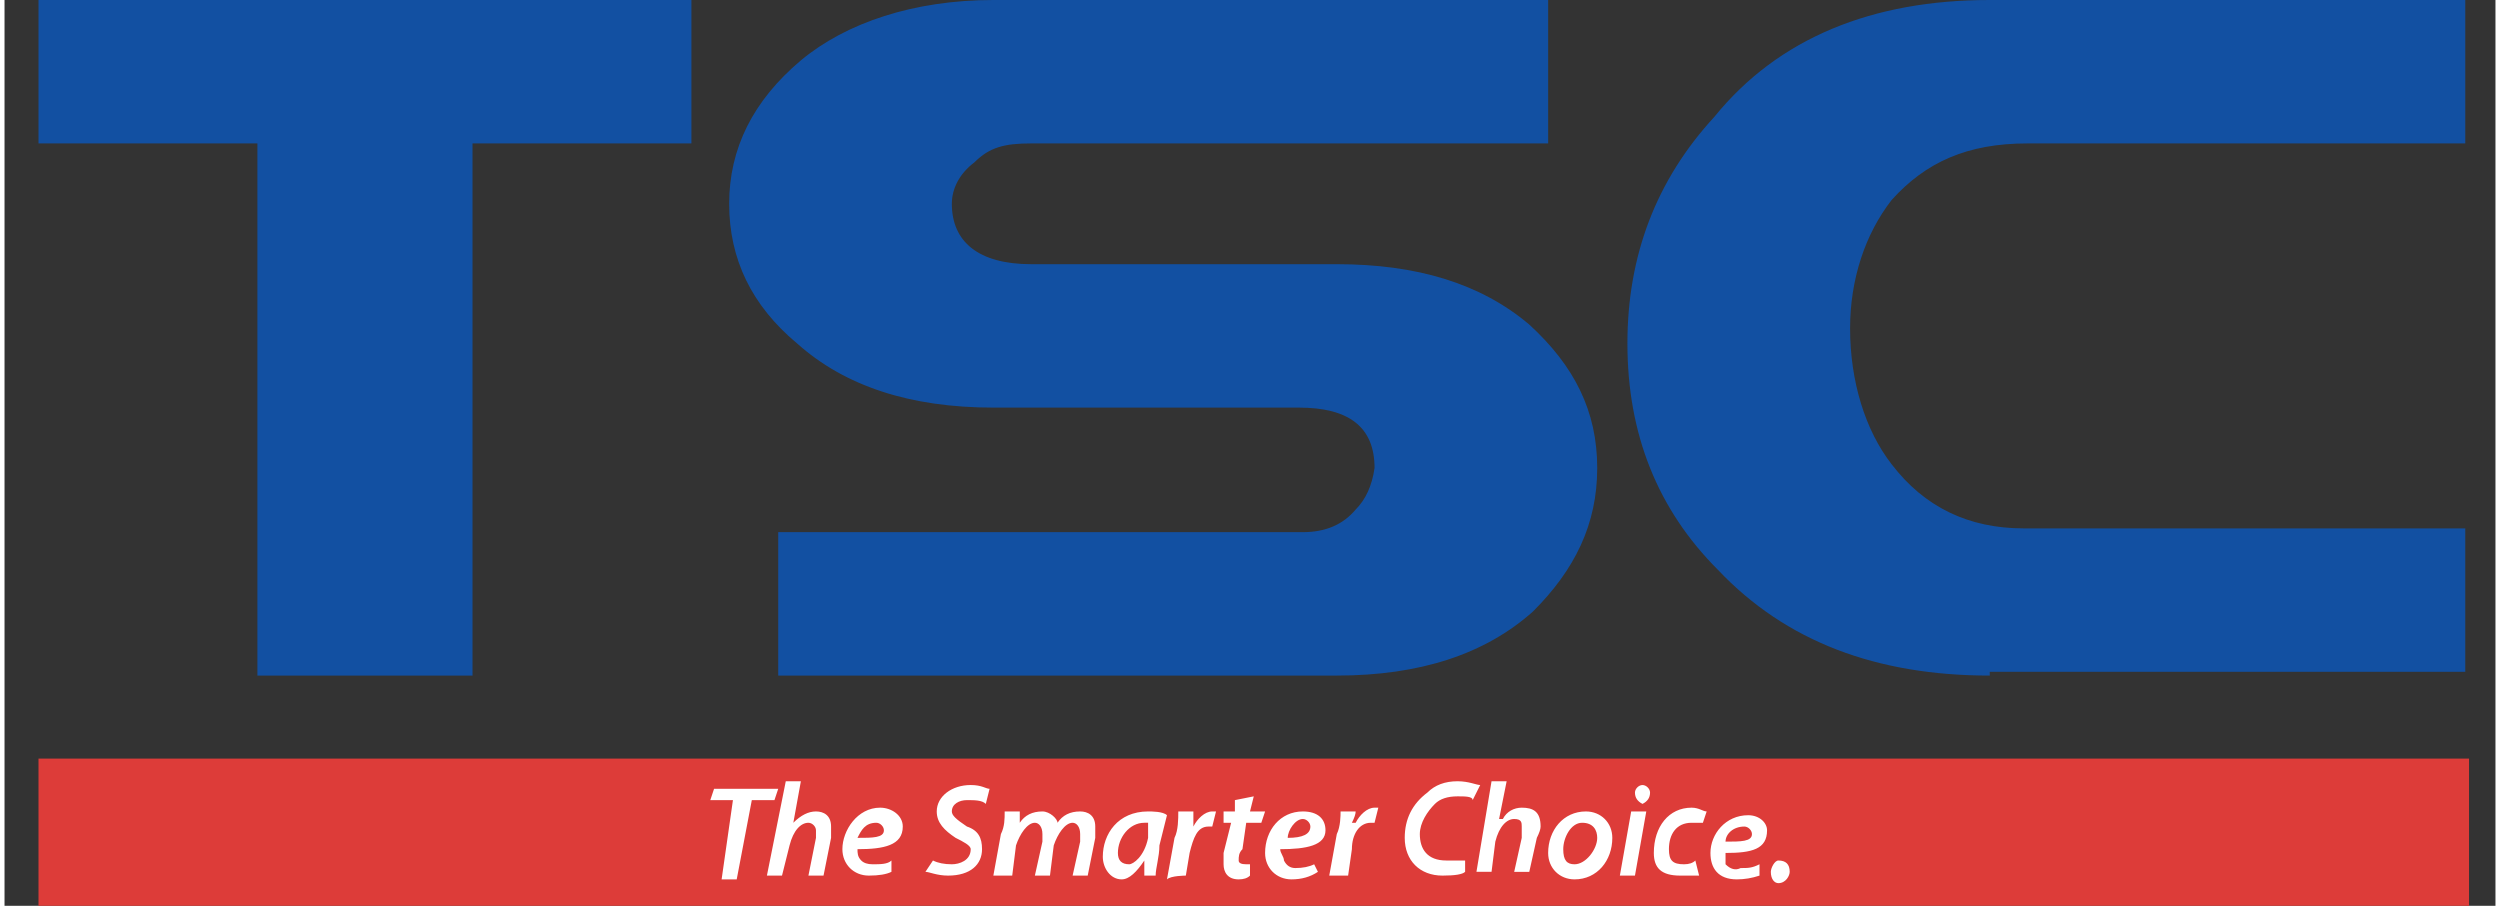
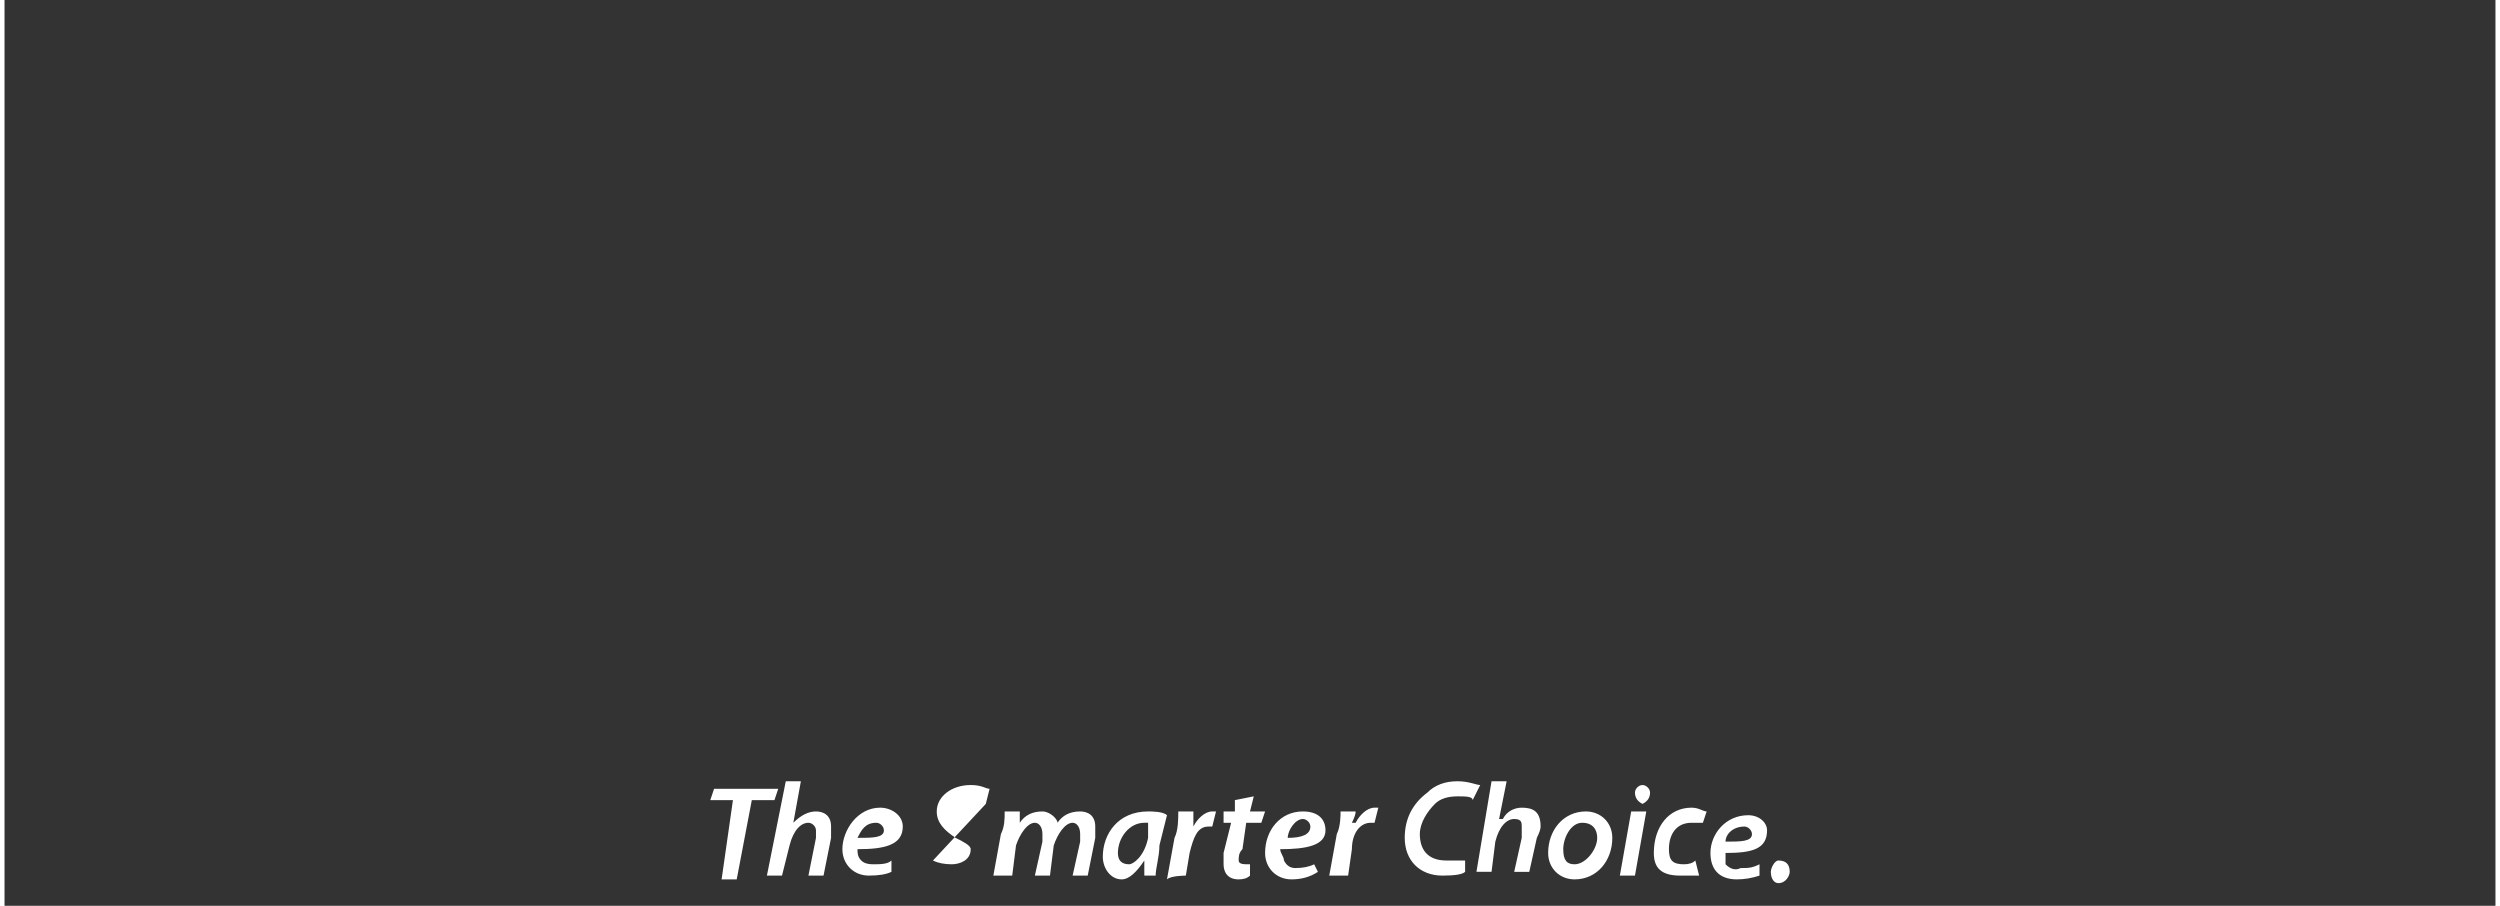
<svg xmlns="http://www.w3.org/2000/svg" version="1.2" viewBox="0 0 66 24" width="138" height="50">
  <rect x="0" y="0" width="66" height="24" fill="#333333" stroke="none" />
  <title>tsc-pdf</title>
  <defs>
    <clipPath clipPathUnits="userSpaceOnUse" id="cp1">
      <path d="m0 0h66v24h-66z" />
    </clipPath>
  </defs>
  <style>
		.s0 { fill: #1250a2 } 
		.s1 { fill: #dd3c39 } 
		.s2 { fill: #ffffff } 
	</style>
  <g id="Page 1" clip-path="url(#cp1)">
-     <path id="Path 1" class="s0" d="m0.9 0v3.8h5.8v14.1h5.7v-14.1h5.8v-3.8zm39.6 16.2q-1.9 1.7-5.2 1.7h-14.8v-3.8h13.9q0.9 0 1.4-0.6 0.4-0.4 0.5-1.1c0-1.1-0.7-1.6-2-1.6h-8.1q-3.3 0-5.2-1.7-1.8-1.5-1.8-3.7 0-2.2 1.9-3.8c1.2-1 3-1.6 5.1-1.6h14.7v3.8h-13.7c-0.7 0-1.1 0.1-1.5 0.5-0.4 0.3-0.6 0.7-0.6 1.1 0 1 0.7 1.6 2.1 1.6h8.1c2.1 0 3.8 0.5 5.1 1.6 1.2 1.1 1.8 2.3 1.8 3.8 0 1.5-0.6 2.7-1.7 3.8zm12.1 1.7c-3 0-5.4-0.9-7.2-2.8-1.6-1.6-2.4-3.6-2.4-6q0-3.5 2.3-6c1.7-2.1 4.2-3.1 7.3-3.1h12.6v3.8h-11.6c-1.6 0-2.7 0.5-3.6 1.5-0.7 0.9-1.1 2.1-1.1 3.4 0 1.4 0.4 2.7 1.1 3.6q1.3 1.7 3.5 1.7h11.7v3.8h-12.6z" />
-     <path id="Path 2" class="s1" d="m0.9 20.1h64.4v3.9h-64.4z" />
-     <path id="Path 3" fill-rule="evenodd" class="s2" d="m19.3 21.2h-0.6l0.1-0.3h1.7l-0.1 0.3h-0.6l-0.4 2.1h-0.4zm0.9 2zm0.5-2.5h0.4l-0.2 1.1c0.2-0.2 0.4-0.3 0.6-0.3 0.2 0 0.4 0.1 0.4 0.4q0 0.2 0 0.3l-0.2 1h-0.4l0.2-1q0-0.1 0-0.2c0-0.1-0.1-0.2-0.2-0.2-0.2 0-0.4 0.2-0.5 0.6l-0.2 0.8h-0.4zm2.8 2.4q-0.2 0.1-0.6 0.1c-0.4 0-0.7-0.3-0.7-0.7 0-0.5 0.4-1.1 1-1.1 0.3 0 0.6 0.2 0.6 0.5 0 0.5-0.5 0.6-1.2 0.6 0 0.1 0 0.2 0.1 0.3q0.1 0.1 0.3 0.1c0.2 0 0.4 0 0.5-0.1zm-0.4-1.3c-0.3 0-0.4 0.2-0.5 0.4 0.4 0 0.7 0 0.7-0.2 0-0.1-0.1-0.2-0.2-0.2zm1.5 1q0.2 0.1 0.5 0.1c0.2 0 0.5-0.1 0.5-0.4 0-0.1-0.2-0.2-0.4-0.3-0.3-0.2-0.5-0.4-0.5-0.7 0-0.4 0.4-0.7 0.9-0.7 0.3 0 0.4 0.1 0.5 0.1l-0.1 0.4c-0.1-0.1-0.3-0.1-0.5-0.1-0.2 0-0.4 0.1-0.4 0.3 0 0.1 0.1 0.2 0.4 0.4 0.3 0.1 0.4 0.3 0.4 0.6 0 0.4-0.3 0.7-0.9 0.7-0.3 0-0.5-0.1-0.6-0.1zm1.6 0.4l0.2-1.1c0.1-0.2 0.1-0.4 0.1-0.6h0.4v0.3q0.2-0.3 0.6-0.3c0.2 0 0.4 0.2 0.4 0.3q0.2-0.3 0.6-0.3c0.2 0 0.4 0.1 0.4 0.4 0 0.1 0 0.2 0 0.3l-0.2 1h-0.4l0.2-0.9q0-0.1 0-0.2c0-0.2-0.1-0.3-0.2-0.3-0.2 0-0.4 0.3-0.5 0.6l-0.1 0.8h-0.4l0.2-0.9q0-0.1 0-0.2c0-0.2-0.1-0.3-0.2-0.3-0.2 0-0.4 0.3-0.5 0.6l-0.1 0.8zm4-0.4c-0.2 0.3-0.4 0.5-0.6 0.5-0.3 0-0.5-0.3-0.5-0.6 0-0.6 0.4-1.2 1.2-1.2 0.1 0 0.4 0 0.5 0.1l-0.2 0.8c0 0.3-0.1 0.6-0.1 0.8h-0.3q0-0.1 0-0.4zm0.1-1q0 0-0.1 0c-0.4 0-0.7 0.4-0.7 0.8 0 0.2 0.1 0.3 0.3 0.3 0.1 0 0.4-0.2 0.5-0.7zm0.5 1.5q0 0 0 0zm0.2-1.1c0.1-0.2 0.1-0.5 0.1-0.7h0.4q0 0.2 0 0.4c0.1-0.2 0.3-0.4 0.5-0.4q0.1 0 0.1 0l-0.1 0.4q0 0-0.1 0c-0.3 0-0.4 0.3-0.5 0.7l-0.1 0.6c0 0-0.4 0-0.5 0.1zm2.1-1.1l-0.1 0.4h0.4l-0.1 0.3h-0.4l-0.1 0.7c-0.1 0.1-0.1 0.2-0.1 0.3q0 0.1 0.2 0.1 0 0 0.1 0v0.3q-0.1 0.1-0.3 0.1c-0.3 0-0.4-0.2-0.4-0.4q0-0.1 0-0.3l0.2-0.8h-0.2v-0.3h0.3v-0.3zm1.7 2q-0.3 0.2-0.7 0.2c-0.4 0-0.7-0.3-0.7-0.7 0-0.6 0.4-1.1 1-1.1 0.4 0 0.6 0.2 0.6 0.5 0 0.4-0.5 0.5-1.2 0.5 0 0.1 0.1 0.2 0.1 0.3q0.1 0.2 0.3 0.2 0.3 0 0.5-0.1zm-0.4-1.4c-0.2 0-0.4 0.3-0.4 0.5 0.4 0 0.6-0.1 0.6-0.3 0-0.1-0.1-0.2-0.2-0.2zm0.7 1.5q0 0 0 0zm0.2-1.1c0.1-0.2 0.1-0.5 0.1-0.6h0.4q0 0.1-0.1 0.3h0.1c0.1-0.2 0.3-0.4 0.5-0.4q0.1 0 0.1 0l-0.1 0.4q0 0-0.1 0c-0.3 0-0.5 0.3-0.5 0.7l-0.1 0.7c0 0-0.5 0-0.5 0zm3.4 1q-0.1 0.1-0.6 0.1c-0.6 0-1-0.4-1-1 0-0.5 0.2-0.9 0.6-1.2q0.3-0.3 0.8-0.3c0.3 0 0.5 0.1 0.6 0.1l-0.2 0.4c0-0.1-0.2-0.1-0.4-0.1q-0.4 0-0.6 0.2c-0.2 0.2-0.4 0.5-0.4 0.8 0 0.4 0.2 0.7 0.7 0.7 0.2 0 0.4 0 0.5 0zm0.3 0zm0.4-2.4h0.4l-0.2 1h0.1c0.1-0.2 0.3-0.3 0.5-0.3 0.3 0 0.5 0.1 0.5 0.5q0 0.1-0.1 0.3l-0.2 0.9h-0.4l0.2-0.9q0-0.1 0-0.3c0-0.1 0-0.2-0.2-0.2-0.2 0-0.4 0.2-0.5 0.6l-0.1 0.8h-0.4zm1.5 1.9c0-0.6 0.4-1.1 1-1.1 0.4 0 0.7 0.3 0.7 0.7 0 0.6-0.4 1.1-1 1.1-0.4 0-0.7-0.3-0.7-0.7zm1.3-0.4c0-0.2-0.1-0.4-0.4-0.4-0.3 0-0.5 0.4-0.5 0.7 0 0.3 0.1 0.4 0.3 0.4 0.3 0 0.6-0.4 0.6-0.7zm0.6 1l0.3-1.7h0.4l-0.3 1.7zm0.6-1.9q-0.2-0.1-0.2-0.3c0-0.1 0.1-0.2 0.2-0.2 0.1 0 0.2 0.1 0.2 0.2q0 0.2-0.2 0.3zm1.5 1.9c-0.1 0-0.3 0-0.5 0-0.5 0-0.7-0.2-0.7-0.6 0-0.7 0.4-1.2 1-1.2 0.2 0 0.3 0.1 0.4 0.1l-0.1 0.3q-0.1 0-0.3 0c-0.4 0-0.6 0.3-0.6 0.7 0 0.3 0.1 0.4 0.4 0.4q0.2 0 0.3-0.1zm1.6 0q-0.3 0.1-0.6 0.1c-0.5 0-0.7-0.3-0.7-0.7 0-0.5 0.4-1 1-1 0.3 0 0.5 0.2 0.5 0.4 0 0.5-0.4 0.6-1.1 0.6 0 0.1 0 0.2 0 0.3q0.2 0.2 0.4 0.1c0.2 0 0.3 0 0.5-0.1zm-0.4-1.3c-0.3 0-0.5 0.2-0.5 0.4 0.4 0 0.7 0 0.7-0.2 0-0.1-0.1-0.2-0.2-0.2zm0.9 1.5c-0.1 0-0.2-0.1-0.2-0.3 0-0.1 0.1-0.3 0.2-0.3 0.2 0 0.3 0.1 0.3 0.3 0 0.1-0.1 0.3-0.3 0.3z" />
+     <path id="Path 3" fill-rule="evenodd" class="s2" d="m19.3 21.2h-0.6l0.1-0.3h1.7l-0.1 0.3h-0.6l-0.4 2.1h-0.4zm0.9 2zm0.5-2.5h0.4l-0.2 1.1c0.2-0.2 0.4-0.3 0.6-0.3 0.2 0 0.4 0.1 0.4 0.4q0 0.2 0 0.3l-0.2 1h-0.4l0.2-1q0-0.1 0-0.2c0-0.1-0.1-0.2-0.2-0.2-0.2 0-0.4 0.2-0.5 0.6l-0.2 0.8h-0.4zm2.8 2.4q-0.2 0.1-0.6 0.1c-0.4 0-0.7-0.3-0.7-0.7 0-0.5 0.4-1.1 1-1.1 0.3 0 0.6 0.2 0.6 0.5 0 0.5-0.5 0.6-1.2 0.6 0 0.1 0 0.2 0.1 0.3q0.1 0.1 0.3 0.1c0.2 0 0.4 0 0.5-0.1zm-0.4-1.3c-0.3 0-0.4 0.2-0.5 0.4 0.4 0 0.7 0 0.7-0.2 0-0.1-0.1-0.2-0.2-0.2zm1.5 1q0.2 0.1 0.5 0.1c0.2 0 0.5-0.1 0.5-0.4 0-0.1-0.2-0.2-0.4-0.3-0.3-0.2-0.5-0.4-0.5-0.7 0-0.4 0.4-0.7 0.9-0.7 0.3 0 0.4 0.1 0.5 0.1l-0.1 0.4zm1.6 0.4l0.2-1.1c0.1-0.2 0.1-0.4 0.1-0.6h0.4v0.3q0.2-0.3 0.6-0.3c0.2 0 0.4 0.2 0.4 0.3q0.2-0.3 0.6-0.3c0.2 0 0.4 0.1 0.4 0.4 0 0.1 0 0.2 0 0.3l-0.2 1h-0.4l0.2-0.9q0-0.1 0-0.2c0-0.2-0.1-0.3-0.2-0.3-0.2 0-0.4 0.3-0.5 0.6l-0.1 0.8h-0.4l0.2-0.9q0-0.1 0-0.2c0-0.2-0.1-0.3-0.2-0.3-0.2 0-0.4 0.3-0.5 0.6l-0.1 0.8zm4-0.4c-0.2 0.3-0.4 0.5-0.6 0.5-0.3 0-0.5-0.3-0.5-0.6 0-0.6 0.4-1.2 1.2-1.2 0.1 0 0.4 0 0.5 0.1l-0.2 0.8c0 0.3-0.1 0.6-0.1 0.8h-0.3q0-0.1 0-0.4zm0.1-1q0 0-0.1 0c-0.4 0-0.7 0.4-0.7 0.8 0 0.2 0.1 0.3 0.3 0.3 0.1 0 0.4-0.2 0.5-0.7zm0.5 1.5q0 0 0 0zm0.2-1.1c0.1-0.2 0.1-0.5 0.1-0.7h0.4q0 0.2 0 0.4c0.1-0.2 0.3-0.4 0.5-0.4q0.1 0 0.1 0l-0.1 0.4q0 0-0.1 0c-0.3 0-0.4 0.3-0.5 0.7l-0.1 0.6c0 0-0.4 0-0.5 0.1zm2.1-1.1l-0.1 0.4h0.4l-0.1 0.3h-0.4l-0.1 0.7c-0.1 0.1-0.1 0.2-0.1 0.3q0 0.1 0.2 0.1 0 0 0.1 0v0.3q-0.1 0.1-0.3 0.1c-0.3 0-0.4-0.2-0.4-0.4q0-0.1 0-0.3l0.2-0.8h-0.2v-0.3h0.3v-0.3zm1.7 2q-0.3 0.2-0.7 0.2c-0.4 0-0.7-0.3-0.7-0.7 0-0.6 0.4-1.1 1-1.1 0.4 0 0.6 0.2 0.6 0.5 0 0.4-0.5 0.5-1.2 0.5 0 0.1 0.1 0.2 0.1 0.3q0.1 0.2 0.3 0.2 0.3 0 0.5-0.1zm-0.4-1.4c-0.2 0-0.4 0.3-0.4 0.5 0.4 0 0.6-0.1 0.6-0.3 0-0.1-0.1-0.2-0.2-0.2zm0.7 1.5q0 0 0 0zm0.2-1.1c0.1-0.2 0.1-0.5 0.1-0.6h0.4q0 0.1-0.1 0.3h0.1c0.1-0.2 0.3-0.4 0.5-0.4q0.1 0 0.1 0l-0.1 0.4q0 0-0.1 0c-0.3 0-0.5 0.3-0.5 0.7l-0.1 0.7c0 0-0.5 0-0.5 0zm3.4 1q-0.1 0.1-0.6 0.1c-0.6 0-1-0.4-1-1 0-0.5 0.2-0.9 0.6-1.2q0.3-0.3 0.8-0.3c0.3 0 0.5 0.1 0.6 0.1l-0.2 0.4c0-0.1-0.2-0.1-0.4-0.1q-0.4 0-0.6 0.2c-0.2 0.2-0.4 0.5-0.4 0.8 0 0.4 0.2 0.7 0.7 0.7 0.2 0 0.4 0 0.5 0zm0.3 0zm0.4-2.4h0.4l-0.2 1h0.1c0.1-0.2 0.3-0.3 0.5-0.3 0.3 0 0.5 0.1 0.5 0.5q0 0.1-0.1 0.3l-0.2 0.9h-0.4l0.2-0.9q0-0.1 0-0.3c0-0.1 0-0.2-0.2-0.2-0.2 0-0.4 0.2-0.5 0.6l-0.1 0.8h-0.4zm1.5 1.9c0-0.6 0.4-1.1 1-1.1 0.4 0 0.7 0.3 0.7 0.7 0 0.6-0.4 1.1-1 1.1-0.4 0-0.7-0.3-0.7-0.7zm1.3-0.4c0-0.2-0.1-0.4-0.4-0.4-0.3 0-0.5 0.4-0.5 0.7 0 0.3 0.1 0.4 0.3 0.4 0.3 0 0.6-0.4 0.6-0.7zm0.6 1l0.3-1.7h0.4l-0.3 1.7zm0.6-1.9q-0.2-0.1-0.2-0.3c0-0.1 0.1-0.2 0.2-0.2 0.1 0 0.2 0.1 0.2 0.2q0 0.2-0.2 0.3zm1.5 1.9c-0.1 0-0.3 0-0.5 0-0.5 0-0.7-0.2-0.7-0.6 0-0.7 0.4-1.2 1-1.2 0.2 0 0.3 0.1 0.4 0.1l-0.1 0.3q-0.1 0-0.3 0c-0.4 0-0.6 0.3-0.6 0.7 0 0.3 0.1 0.4 0.4 0.4q0.2 0 0.3-0.1zm1.6 0q-0.3 0.1-0.6 0.1c-0.5 0-0.7-0.3-0.7-0.7 0-0.5 0.4-1 1-1 0.3 0 0.5 0.2 0.5 0.4 0 0.5-0.4 0.6-1.1 0.6 0 0.1 0 0.2 0 0.3q0.2 0.2 0.4 0.1c0.2 0 0.3 0 0.5-0.1zm-0.4-1.3c-0.3 0-0.5 0.2-0.5 0.4 0.4 0 0.7 0 0.7-0.2 0-0.1-0.1-0.2-0.2-0.2zm0.9 1.5c-0.1 0-0.2-0.1-0.2-0.3 0-0.1 0.1-0.3 0.2-0.3 0.2 0 0.3 0.1 0.3 0.3 0 0.1-0.1 0.3-0.3 0.3z" />
  </g>
</svg>